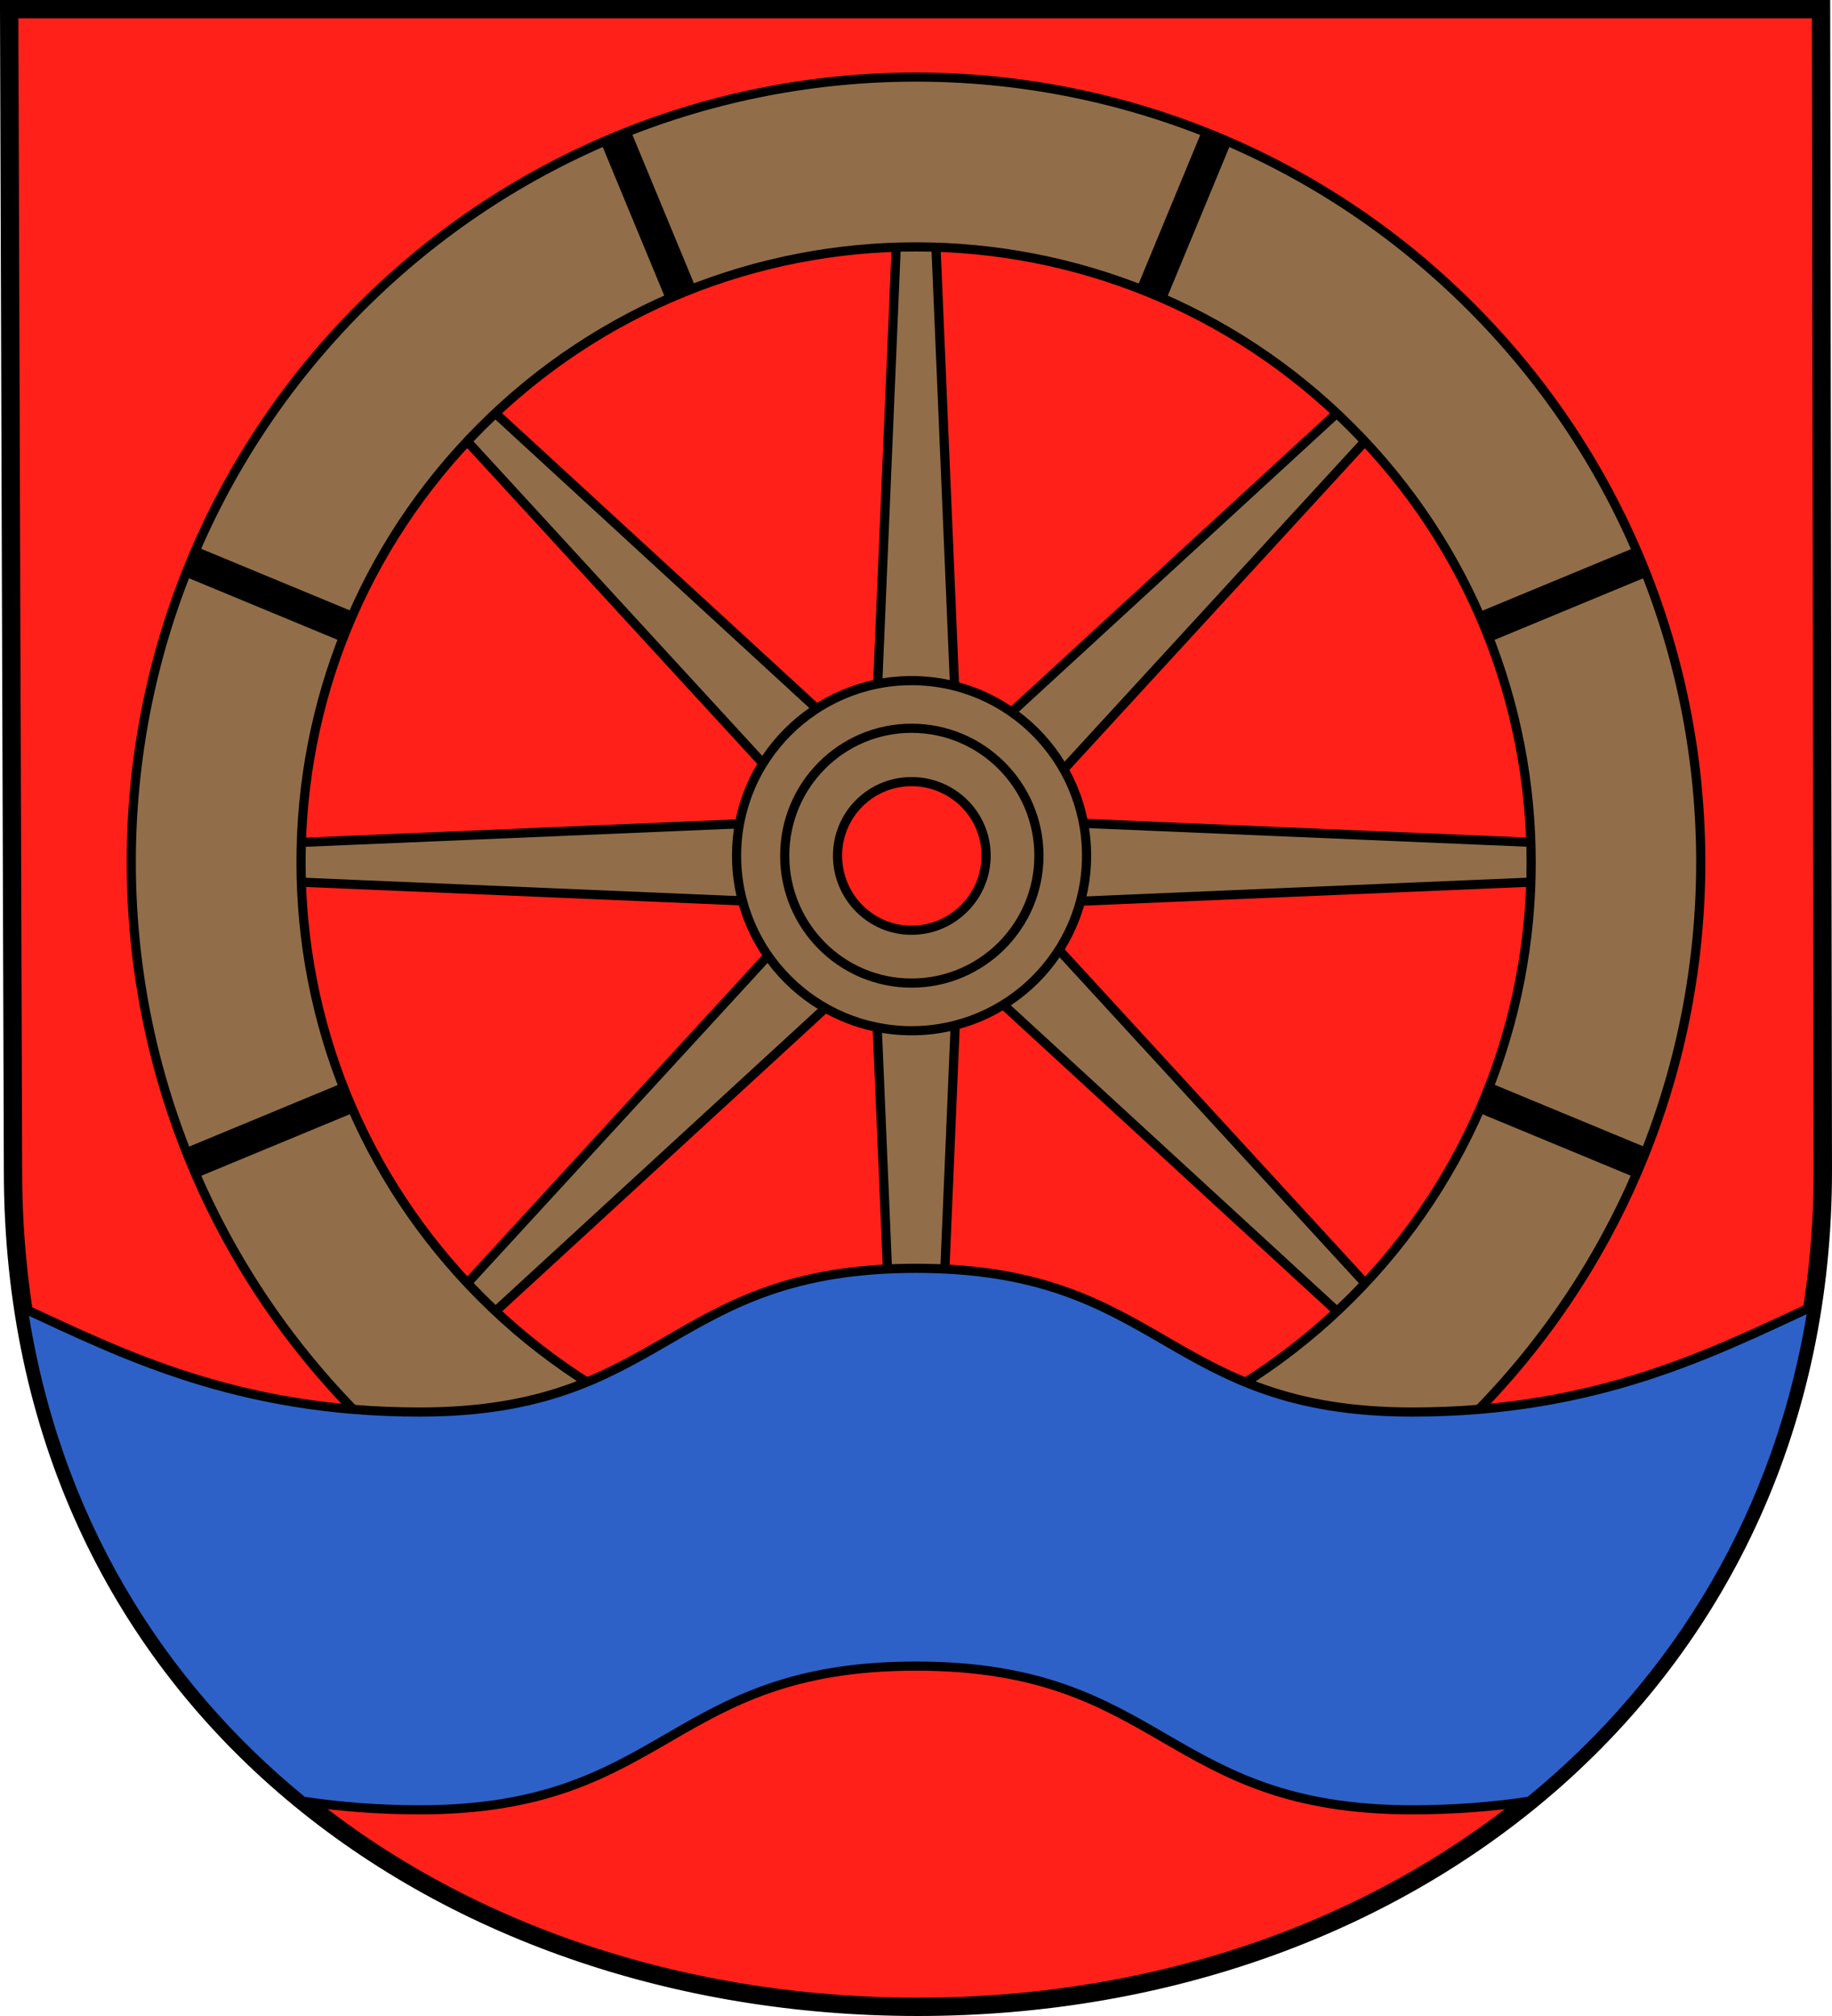
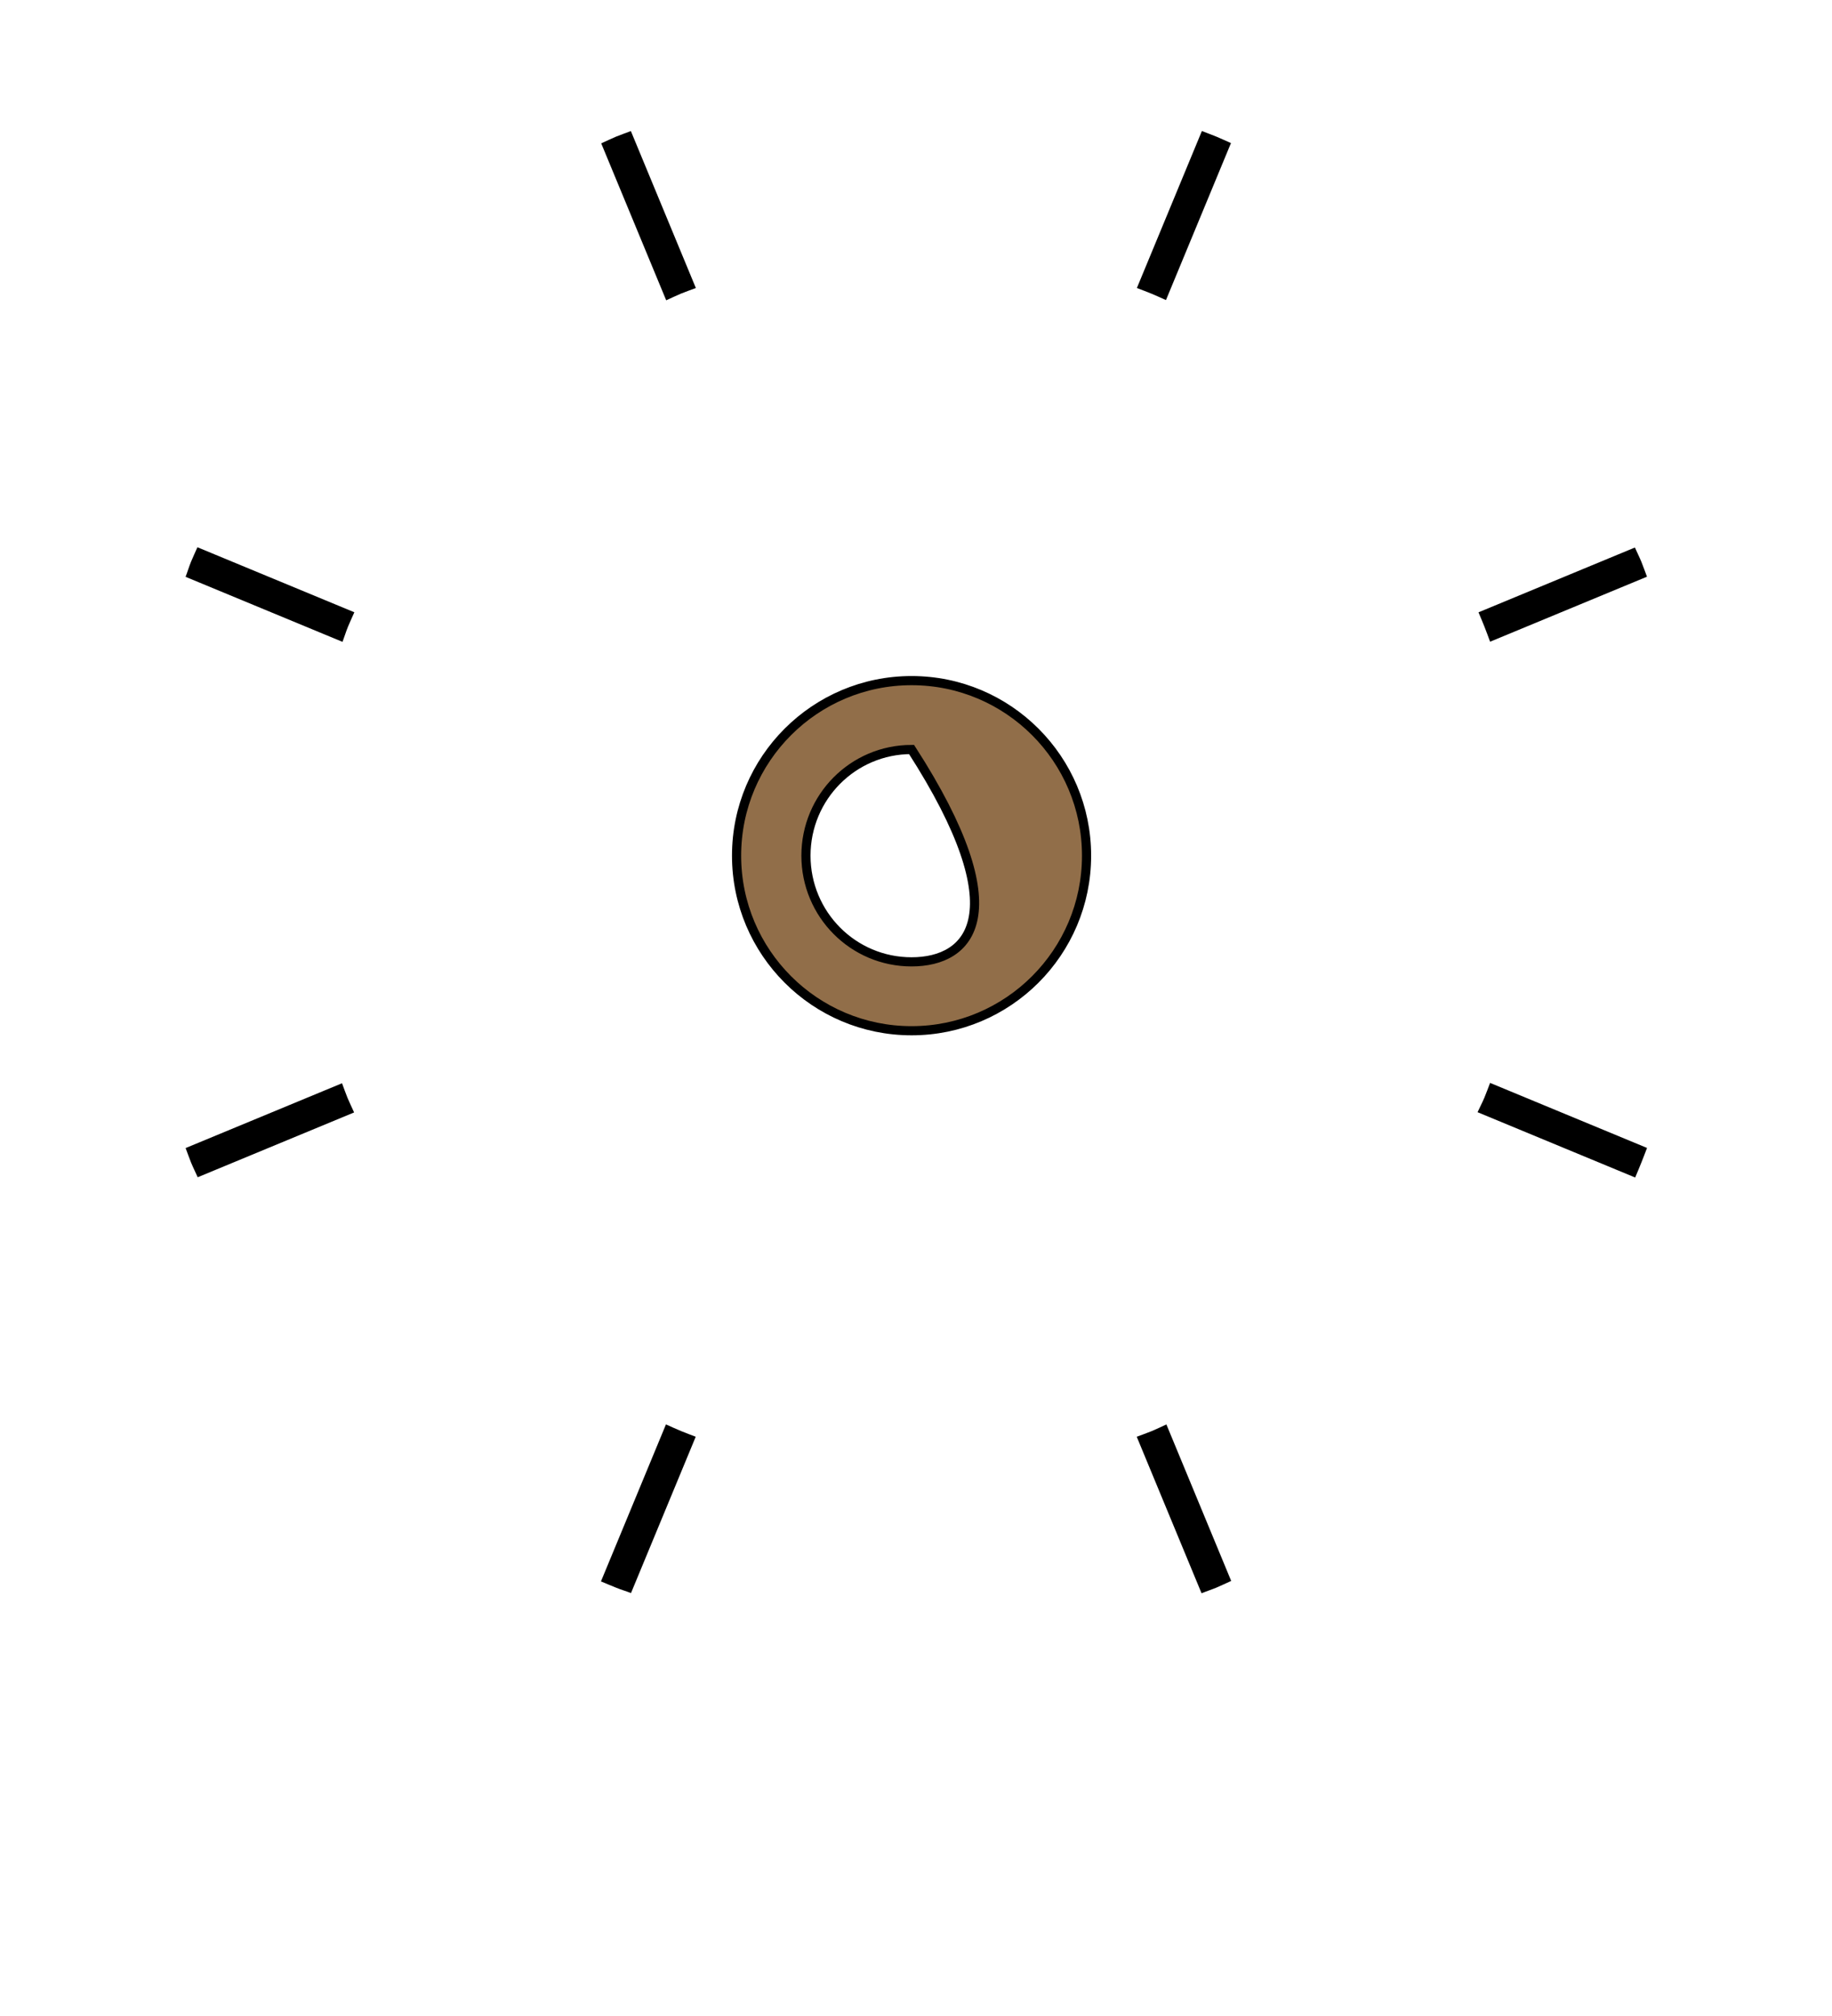
<svg xmlns="http://www.w3.org/2000/svg" version="1.0" width="750" height="825" id="svg3703">
  <defs id="defs3706" />
-   <path d="M 3.75,3.75 L 5.322,479.13 C 5.322,693.768 177.846,821.25 375.786,821.25 C 580.179,821.25 746.25,684.788 746.25,479.13 L 745.514,3.75 L 3.75,3.75 z " style="fill:#ff2119;fill-opacity:1;stroke:black;stroke-width:7.5;stroke-miterlimit:4;stroke-dasharray:none;stroke-opacity:1" id="path6847" />
-   <path d="M 391.319,293.289 L 358.753,293.289 L 369.608,37.102 L 380.464,37.102 L 391.319,293.289 z M 428.676,322.238 L 405.648,299.21 L 594.475,125.734 L 602.151,133.41 L 428.676,322.238 z M 434.621,369.122 L 434.621,336.556 L 690.808,347.411 L 690.808,358.267 L 434.621,369.122 z M 405.672,406.479 L 428.7,383.451 L 602.176,572.279 L 594.5,579.955 L 405.672,406.479 z M 358.788,412.424 L 391.354,412.424 L 380.499,668.612 L 369.644,668.612 L 358.788,412.424 z M 321.431,383.476 L 344.459,406.504 L 155.631,579.98 L 147.956,572.304 L 321.431,383.476 z M 315.486,336.591 L 315.486,369.158 L 59.299,358.302 L 59.299,347.447 L 315.486,336.591 z M 344.435,299.235 L 321.407,322.263 L 147.931,133.435 L 155.607,125.76 L 344.435,299.235 z " style="fill:#916e49;fill-opacity:1;fill-rule:evenodd;stroke:black;stroke-width:3.75;stroke-linecap:butt;stroke-linejoin:miter;stroke-miterlimit:4;stroke-dasharray:none;stroke-opacity:1" id="path3772" />
-   <path d="M 602.204,580.008 C 727.623,454.59 727.623,251.018 602.204,125.6 C 476.786,0.181 273.215,0.181 147.796,125.6 C 22.378,251.018 22.378,454.59 147.796,580.008 C 273.215,705.426 476.786,705.426 602.204,580.008 z M 553.197,531 C 454.896,629.301 295.255,629.151 196.954,530.85 C 98.653,432.549 98.653,273.058 196.954,174.757 C 295.255,76.456 454.746,76.456 553.047,174.757 C 651.348,273.058 651.497,432.699 553.197,531 z " style="fill:#916e49;fill-opacity:1;stroke:black;stroke-width:3.75;stroke-miterlimit:4;stroke-dasharray:none;stroke-opacity:1" id="path3794" />
-   <path d="M 373.184,278.527 C 333.635,278.527 301.545,310.617 301.545,350.165 C 301.545,389.714 333.635,421.804 373.184,421.804 C 412.732,421.804 444.822,389.714 444.822,350.165 C 444.822,310.617 412.732,278.527 373.184,278.527 z M 373.184,306.716 C 397.152,306.716 416.633,326.197 416.633,350.165 C 416.633,374.134 397.152,393.615 373.184,393.615 C 349.215,393.615 329.946,374.134 329.946,350.165 C 329.946,326.197 349.215,306.716 373.184,306.716 z " style="fill:#916e49;fill-opacity:1;stroke:black;stroke-width:3.75;stroke-miterlimit:4;stroke-dasharray:none;stroke-opacity:1" id="path3721" />
-   <path d="M 373.184,298.026 C 344.421,298.026 321.256,321.403 321.256,350.165 C 321.256,378.928 344.421,402.305 373.184,402.305 C 401.946,402.305 425.323,378.928 425.323,350.165 C 425.323,321.403 401.946,298.026 373.184,298.026 z M 373.184,319.857 C 389.962,319.857 403.704,333.387 403.704,350.165 C 403.704,366.943 389.962,380.686 373.184,380.686 C 356.406,380.686 342.875,366.943 342.875,350.165 C 342.875,333.387 356.406,319.857 373.184,319.857 z " style="fill:#916e49;fill-opacity:1;stroke:black;stroke-width:3.75;stroke-miterlimit:4;stroke-dasharray:none;stroke-opacity:1" id="path3723" />
+   <path d="M 373.184,278.527 C 333.635,278.527 301.545,310.617 301.545,350.165 C 301.545,389.714 333.635,421.804 373.184,421.804 C 412.732,421.804 444.822,389.714 444.822,350.165 C 444.822,310.617 412.732,278.527 373.184,278.527 z M 373.184,306.716 C 416.633,374.134 397.152,393.615 373.184,393.615 C 349.215,393.615 329.946,374.134 329.946,350.165 C 329.946,326.197 349.215,306.716 373.184,306.716 z " style="fill:#916e49;fill-opacity:1;stroke:black;stroke-width:3.75;stroke-miterlimit:4;stroke-dasharray:none;stroke-opacity:1" id="path3721" />
  <path d="M 252.12,55.956 C 250.085,56.799 248.14,57.786 246.131,58.666 L 272.735,122.893 C 274.741,122.001 276.684,121.028 278.724,120.183 C 280.764,119.338 282.826,118.652 284.876,117.865 L 258.272,53.637 C 256.229,54.435 254.156,55.112 252.12,55.956 z M 465.37,587.955 L 491.893,651.987 C 493.936,651.189 496.009,650.512 498.044,649.668 C 500.08,648.825 502.024,647.838 504.033,646.958 L 477.511,582.926 C 475.505,583.818 473.561,584.792 471.521,585.637 C 469.482,586.482 467.419,587.168 465.37,587.955 z M 80.823,223.951 C 79.967,225.909 79.04,227.863 78.219,229.847 C 77.377,231.878 76.769,234.016 75.972,236.054 L 140.219,262.666 C 141.011,260.602 141.614,258.513 142.465,256.459 C 143.297,254.452 144.193,252.536 145.07,250.562 L 80.823,223.951 z M 610.027,443.154 C 609.251,445.169 608.531,447.158 607.699,449.165 C 606.848,451.22 605.798,453.123 604.899,455.143 L 669.422,481.869 C 670.308,479.849 671.098,477.825 671.946,475.777 C 672.768,473.793 673.495,471.756 674.274,469.766 L 610.027,443.154 z M 492.036,53.621 L 465.424,117.867 C 467.44,118.643 469.429,119.364 471.435,120.195 C 473.418,121.016 475.381,121.934 477.332,122.8 L 503.944,58.553 C 501.985,57.696 500.031,56.77 498.047,55.948 C 496.027,55.112 494.063,54.413 492.036,53.621 z M 272.637,582.905 L 246.025,647.152 C 248.046,648.037 250.07,648.827 252.117,649.676 C 254.148,650.517 256.286,651.126 258.324,651.922 L 284.822,587.953 C 282.806,587.177 280.817,586.456 278.81,585.625 C 276.735,584.765 274.677,583.814 272.637,582.905 z M 75.988,469.818 C 76.762,471.795 77.41,473.804 78.226,475.774 C 79.069,477.809 80.056,479.754 80.936,481.763 L 144.968,455.24 C 144.076,453.235 143.102,451.291 142.258,449.251 C 141.44,447.277 140.784,445.278 140.02,443.296 L 75.988,469.818 z M 605.278,250.579 C 606.139,252.521 606.894,254.481 607.711,256.454 C 608.556,258.494 609.242,260.556 610.03,262.605 L 674.257,236.001 C 673.459,233.959 672.782,231.886 671.939,229.85 C 671.123,227.88 670.16,226.002 669.31,224.057 L 605.278,250.579 z " style="fill:black;fill-opacity:1;stroke:none;stroke-width:3.75;stroke-miterlimit:4;stroke-dasharray:none;stroke-opacity:1" id="path3802" />
-   <path d="M 375,519.031 C 273.418,519.031 273.426,577.844 171.844,577.844 C 96.833,577.844 49.54,553.807 9.469,535.312 C 22.337,620.259 64.357,688.567 124,737.094 C 138.631,739.297 154.506,740.625 171.844,740.625 C 273.426,740.625 273.418,681.812 375,681.812 C 476.582,681.812 476.574,740.625 578.156,740.625 C 595.566,740.625 611.506,739.314 626.188,737.094 C 686.971,687.571 729.083,618.233 742.031,534.625 C 701.643,553.205 654.092,577.844 578.156,577.844 C 476.574,577.844 476.582,519.031 375,519.031 z " style="fill:#2e61c7;fill-opacity:1;fill-rule:evenodd;stroke:black;stroke-width:3.75;stroke-linecap:butt;stroke-linejoin:miter;stroke-miterlimit:4;stroke-dasharray:none;stroke-opacity:1" id="path3874" />
</svg>